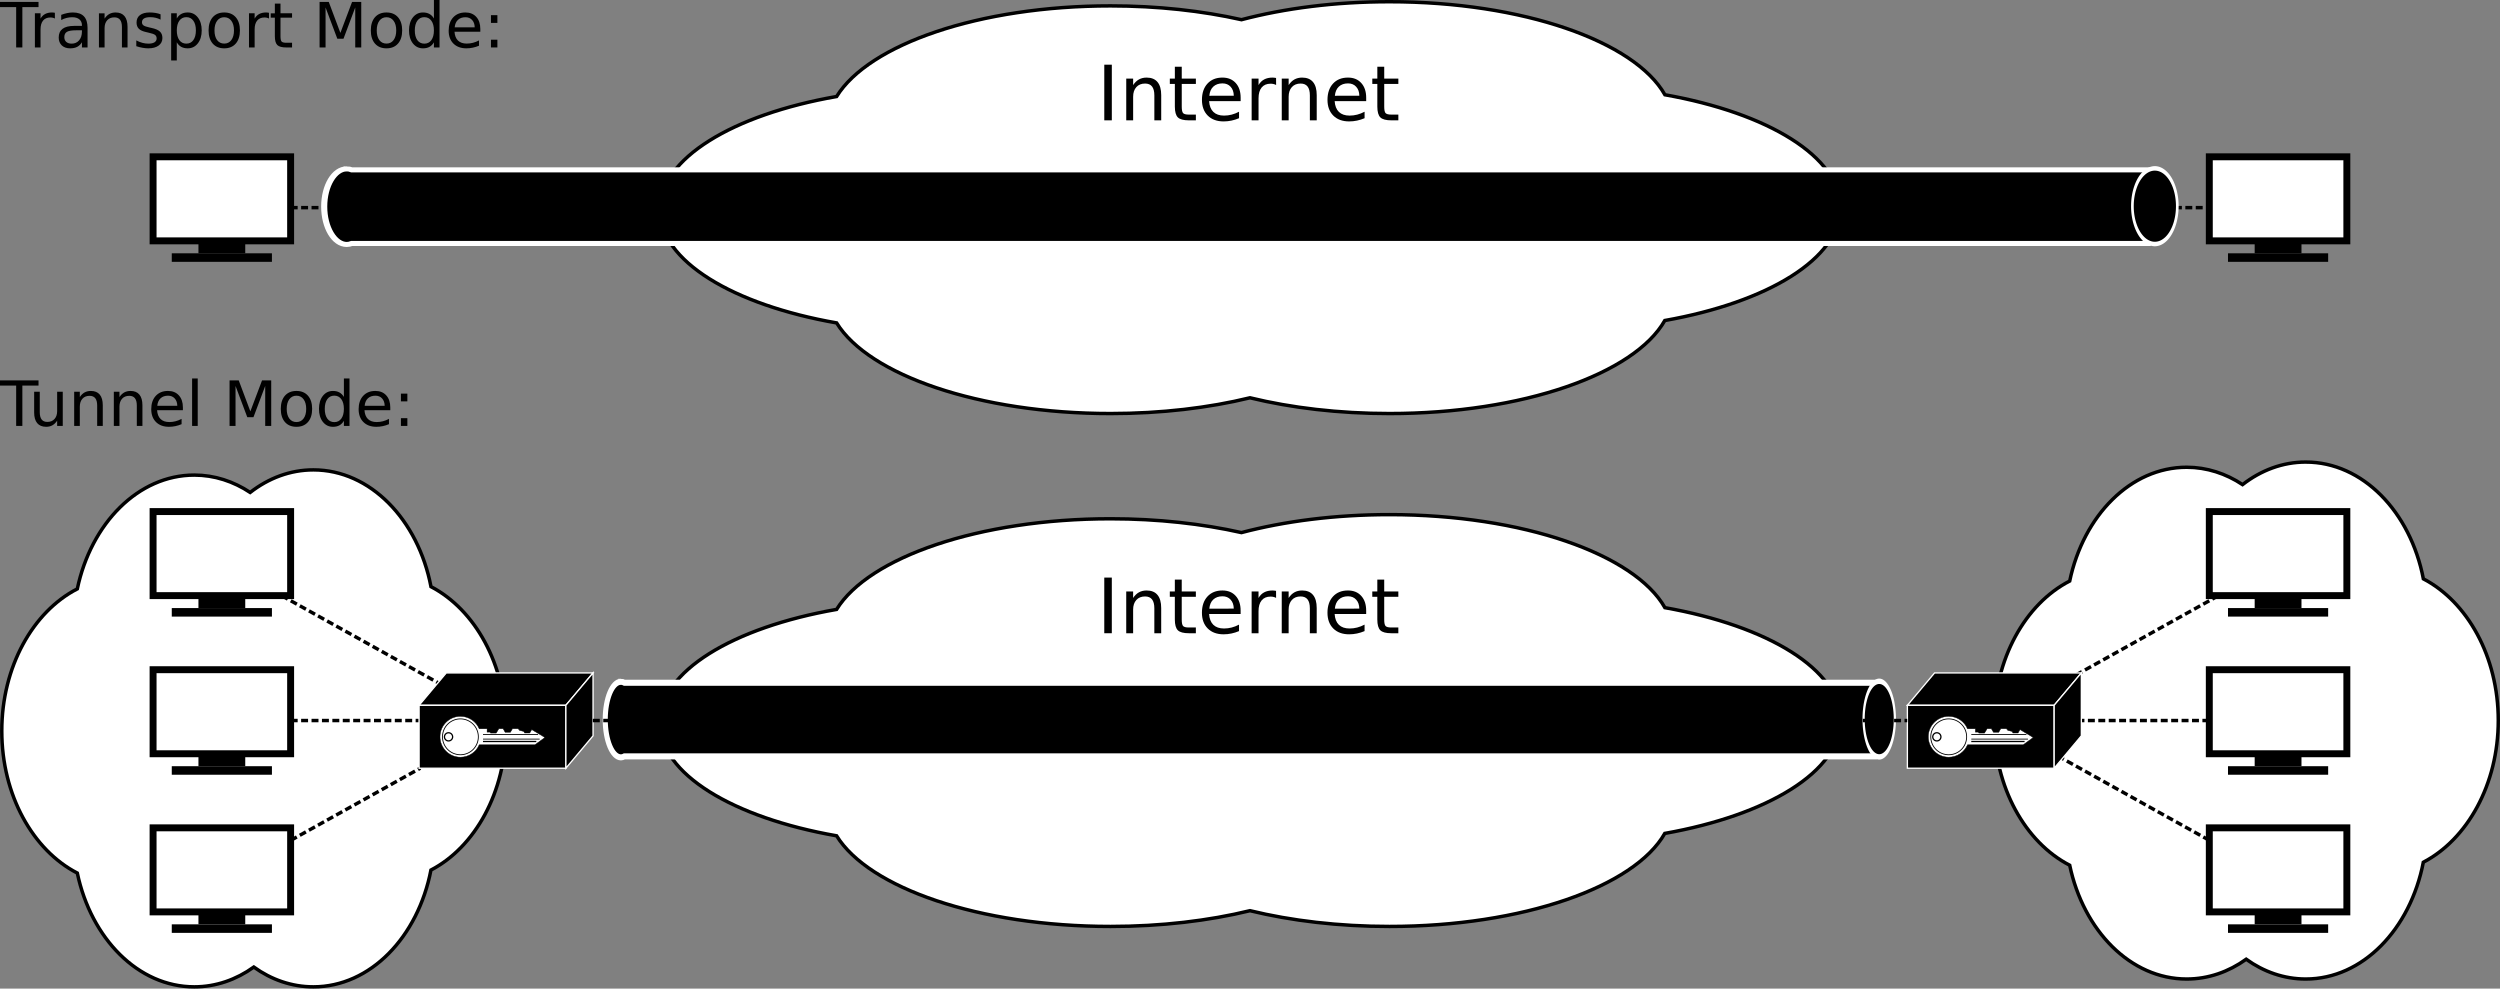
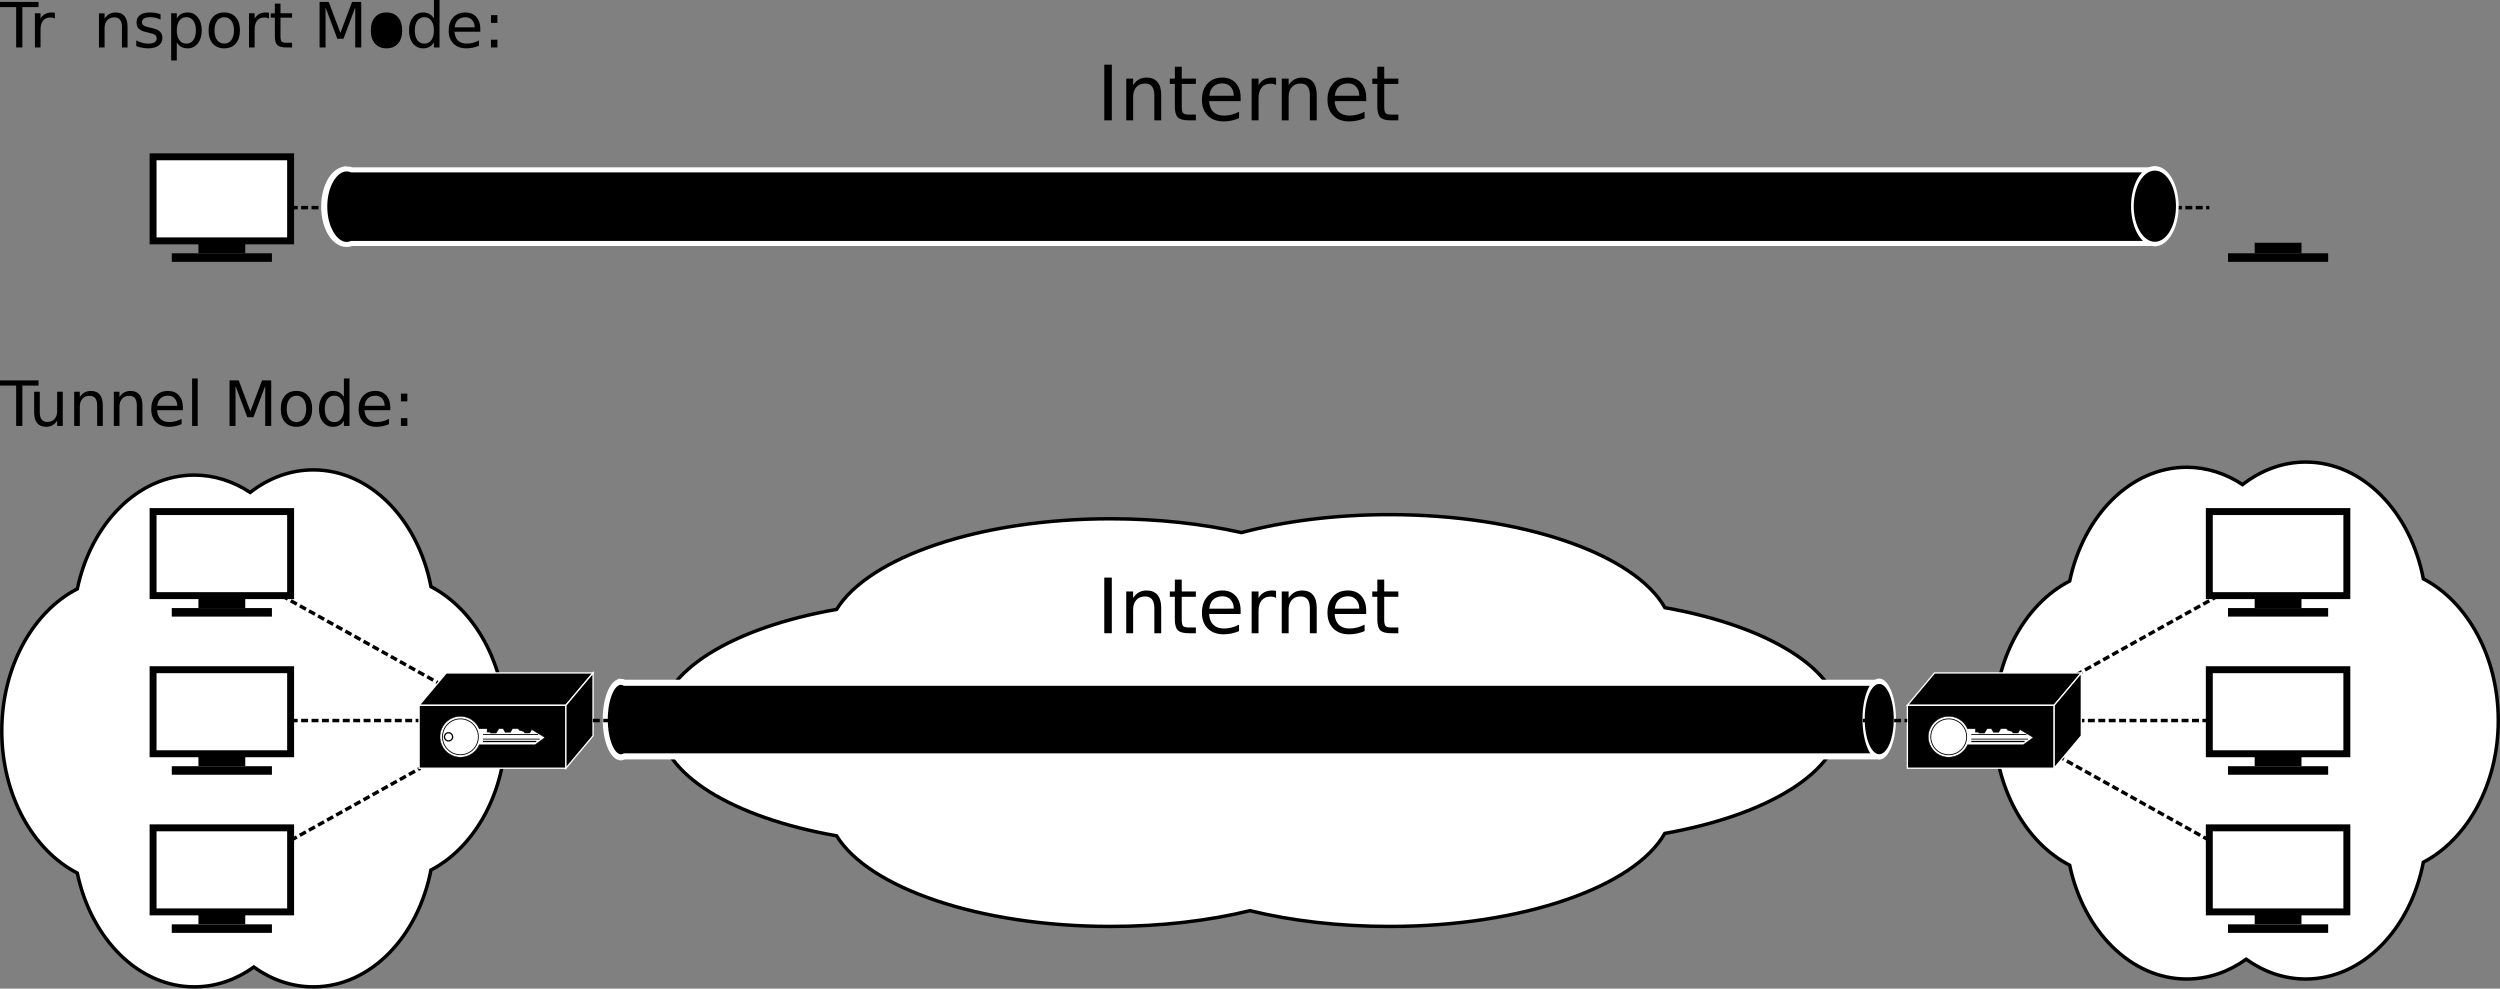
<svg xmlns="http://www.w3.org/2000/svg" xmlns:ns1="http://www.inkscape.org/namespaces/inkscape" version="1.1" width="720.46" height="284.895" id="svg2">
  <rect width="100%" height="100%" fill="#808080" stroke="none" />
  <title id="title2931">IPsec Modes</title>
  <defs id="defs4" />
  <g transform="translate(-14.945,-36.397)" id="layer1">
    <path d="m 415.352,184.706 c -15.628,0 -30.221,1.899 -42.636,5.176 -11.287,-2.534 -24.121,-3.982 -37.731,-3.982 -37.838,0 -69.649,11.087 -78.949,26.119 -29.893,5.231 -50.968,17.871 -50.968,32.622 0,14.751 21.074,27.391 50.968,32.622 9.3,15.032 41.111,26.119 78.949,26.119 14.605,0 28.318,-1.648 40.183,-4.539 11.869,2.893 25.571,4.539 40.183,4.539 38.408,0 70.615,-11.431 79.362,-26.809 29.686,-5.273 50.584,-17.856 50.584,-32.542 0,-14.682 -20.884,-27.24 -50.554,-32.516 -8.721,-15.394 -40.957,-26.809 -79.392,-26.809 z" id="path4136-0-2" style="fill:#ffffff;stroke:#000000;stroke-width:1" />
    <g transform="translate(-5.047,-833.702)" id="g3283-6">
-       <path d="m 420.403,870.599 c -15.628,0 -30.221,1.899 -42.636,5.176 -11.287,-2.534 -24.121,-3.982 -37.731,-3.982 -37.838,0 -69.649,11.087 -78.949,26.119 -29.893,5.231 -50.968,17.871 -50.968,32.622 0,14.751 21.074,27.391 50.968,32.622 9.3,15.032 41.111,26.119 78.949,26.119 14.605,0 28.318,-1.648 40.183,-4.539 11.869,2.893 25.571,4.539 40.183,4.539 38.408,0 70.615,-11.431 79.362,-26.809 29.686,-5.273 50.584,-17.856 50.584,-32.542 0,-14.682 -20.884,-27.24 -50.554,-32.516 -8.721,-15.394 -40.957,-26.809 -79.392,-26.809 z" id="path4136-0-2-4" style="fill:#ffffff;stroke:#000000;stroke-width:1" />
      <g id="text3169-1" style="font-size:12px;font-style:normal;font-weight:normal;text-align:center;text-anchor:middle;fill:#000000;fill-opacity:1;stroke:none;font-family:Bitstream Vera Sans">
        <path d="m 338.23,888.74 2.17,0 0,16.038 -2.17,0 0,-16.038" id="path3086" style="font-size:22px" />
        <path d="m 354.634,897.517 0,7.262 -1.977,0 0,-7.197 c -1e-5,-1.139 -0.222,-1.991 -0.666,-2.557 -0.444,-0.566 -1.11,-0.849 -1.998,-0.849 -1.067,10e-6 -1.909,0.34 -2.524,1.021 -0.616,0.68 -0.924,1.608 -0.924,2.782 l 0,6.8 -1.987,0 0,-12.031 1.987,0 0,1.869 c 0.473,-0.723 1.028,-1.264 1.665,-1.622 0.645,-0.358 1.386,-0.537 2.224,-0.537 1.382,10e-6 2.428,0.43 3.137,1.289 0.709,0.852 1.063,2.109 1.063,3.771" id="path3088" style="font-size:22px" />
        <path d="m 360.553,889.331 0,3.416 4.071,0 0,1.536 -4.071,0 0,6.531 c 0,0.981 0.132,1.611 0.397,1.891 0.272,0.279 0.82,0.419 1.644,0.419 l 2.03,0 0,1.654 -2.03,0 c -1.525,0 -2.578,-0.283 -3.158,-0.849 -0.58,-0.573 -0.87,-1.611 -0.87,-3.115 l 0,-6.531 -1.45,0 0,-1.536 1.45,0 0,-3.416 1.987,0" id="path3090" style="font-size:22px" />
        <path d="m 377.525,898.269 0,0.967 -9.088,0 c 0.086,1.361 0.494,2.399 1.225,3.115 0.738,0.709 1.762,1.063 3.072,1.063 0.759,0 1.493,-0.093 2.202,-0.279 0.716,-0.186 1.425,-0.466 2.127,-0.838 l 0,1.869 c -0.709,0.301 -1.436,0.53 -2.181,0.688 -0.745,0.158 -1.5,0.236 -2.267,0.236 -1.919,0 -3.441,-0.559 -4.565,-1.676 -1.117,-1.117 -1.676,-2.628 -1.676,-4.533 0,-1.969 0.53,-3.531 1.59,-4.684 1.067,-1.16 2.503,-1.74 4.308,-1.74 1.618,10e-6 2.897,0.523 3.835,1.568 0.945,1.038 1.418,2.453 1.418,4.243 m -1.977,-0.58 c -0.014,-1.081 -0.319,-1.944 -0.913,-2.589 -0.587,-0.645 -1.368,-0.967 -2.342,-0.967 -1.103,10e-6 -1.987,0.312 -2.653,0.935 -0.659,0.623 -1.038,1.5 -1.139,2.632 l 7.047,-0.011" id="path3092" style="font-size:22px" />
        <path d="m 387.741,894.595 c -0.222,-0.129 -0.466,-0.222 -0.73,-0.279 -0.258,-0.064 -0.544,-0.097 -0.859,-0.097 -1.117,10e-6 -1.977,0.365 -2.578,1.096 -0.594,0.723 -0.892,1.765 -0.892,3.126 l 0,6.338 -1.987,0 0,-12.031 1.987,0 0,1.869 c 0.415,-0.73 0.956,-1.271 1.622,-1.622 0.666,-0.358 1.475,-0.537 2.428,-0.537 0.136,10e-6 0.286,0.011 0.451,0.032 0.165,0.014 0.347,0.039 0.548,0.075 l 0.011,2.03" id="path3094" style="font-size:22px" />
        <path d="m 399.45,897.517 0,7.262 -1.977,0 0,-7.197 c -10e-6,-1.139 -0.222,-1.991 -0.666,-2.557 -0.444,-0.566 -1.11,-0.849 -1.998,-0.849 -1.067,10e-6 -1.909,0.34 -2.524,1.021 -0.616,0.68 -0.924,1.608 -0.924,2.782 l 0,6.8 -1.987,0 0,-12.031 1.987,0 0,1.869 c 0.473,-0.723 1.028,-1.264 1.665,-1.622 0.645,-0.358 1.386,-0.537 2.224,-0.537 1.382,10e-6 2.428,0.43 3.137,1.289 0.709,0.852 1.063,2.109 1.063,3.771" id="path3096" style="font-size:22px" />
        <path d="m 413.705,898.269 0,0.967 -9.088,0 c 0.086,1.361 0.494,2.399 1.225,3.115 0.738,0.709 1.762,1.063 3.072,1.063 0.759,0 1.493,-0.093 2.202,-0.279 0.716,-0.186 1.425,-0.466 2.127,-0.838 l 0,1.869 c -0.709,0.301 -1.436,0.53 -2.181,0.688 -0.745,0.158 -1.5,0.236 -2.267,0.236 -1.919,0 -3.441,-0.559 -4.565,-1.676 -1.117,-1.117 -1.676,-2.628 -1.676,-4.533 -1e-5,-1.969 0.53,-3.531 1.59,-4.684 1.067,-1.16 2.503,-1.74 4.308,-1.74 1.618,10e-6 2.897,0.523 3.835,1.568 0.945,1.038 1.418,2.453 1.418,4.243 m -1.977,-0.58 c -0.014,-1.081 -0.319,-1.944 -0.913,-2.589 -0.587,-0.645 -1.368,-0.967 -2.342,-0.967 -1.103,10e-6 -1.987,0.312 -2.653,0.935 -0.659,0.623 -1.038,1.5 -1.139,2.632 l 7.047,-0.011" id="path3098" style="font-size:22px" />
        <path d="m 418.904,889.331 0,3.416 4.071,0 0,1.536 -4.071,0 0,6.531 c 0,0.981 0.132,1.611 0.397,1.891 0.272,0.279 0.82,0.419 1.644,0.419 l 2.03,0 0,1.654 -2.03,0 c -1.525,0 -2.578,-0.283 -3.158,-0.849 -0.58,-0.573 -0.87,-1.611 -0.87,-3.115 l 0,-6.531 -1.45,0 0,-1.536 1.45,0 0,-3.416 1.987,0" id="path3100" style="font-size:22px" />
      </g>
    </g>
    <path d="m 679.421,169.553 c -6.673,0 -12.904,2.384 -18.204,6.498 -4.819,-3.182 -10.299,-4.998 -16.11,-4.998 -16.156,0 -29.738,13.918 -33.709,32.788 -12.764,6.567 -21.762,22.434 -21.762,40.952 0,18.518 8.998,34.385 21.762,40.952 3.971,18.871 17.553,32.789 33.709,32.789 6.236,0 12.091,-2.069 17.157,-5.698 5.068,3.632 10.918,5.698 17.157,5.698 16.399,0 30.151,-14.35 33.886,-33.655 12.675,-6.619 21.598,-22.415 21.598,-40.852 0,-18.431 -8.917,-34.196 -21.586,-40.819 -3.724,-19.325 -17.488,-33.655 -33.898,-33.655 z" id="path4136-0-2-0-4" style="fill:#ffffff;stroke:#000000;stroke-width:1" />
    <path d="m 105.248,171.811 c -6.673,0 -12.904,2.384 -18.205,6.498 -4.819,-3.182 -10.299,-4.998 -16.11,-4.998 -16.156,0 -29.738,13.918 -33.709,32.788 -12.764,6.567 -21.762,22.434 -21.762,40.952 0,18.518 8.998,34.385 21.762,40.952 3.971,18.871 17.553,32.788 33.709,32.788 6.236,0 12.091,-2.069 17.157,-5.698 5.068,3.632 10.918,5.698 17.157,5.698 16.399,0 30.151,-14.35 33.886,-33.655 12.675,-6.619 21.598,-22.415 21.598,-40.852 0,-18.431 -8.917,-34.196 -21.586,-40.819 -3.724,-19.325 -17.488,-33.655 -33.898,-33.655 z" id="path4136-0-2-0" style="fill:#ffffff;stroke:#000000;stroke-width:1" />
    <path d="m 96.123,208.065 56.713,31.582" ns1:connection-start="#g3632-9-9" ns1:connection-end="#g5926-0" id="path6215" style="fill:none;stroke:#000000;stroke-width:1;stroke-linecap:butt;stroke-linejoin:miter;stroke-miterlimit:4;stroke-opacity:1;stroke-dasharray:2, 1;stroke-dashoffset:0" />
    <path d="m 98.724,244.044 36.948,0" ns1:connection-start="#g3632-9-9-7" ns1:connection-end="#g5926-0" id="path6217" style="fill:none;stroke:#000000;stroke-width:1;stroke-linecap:butt;stroke-linejoin:miter;stroke-miterlimit:4;stroke-opacity:1;stroke-dasharray:2, 1;stroke-dashoffset:0" />
    <path d="M 98.724,278.575 136.074,257.775" ns1:connection-start="#g3632-9-9-5" ns1:connection-end="#g5926-0" id="path6219" style="fill:none;stroke:#000000;stroke-width:1;stroke-linecap:butt;stroke-linejoin:miter;stroke-miterlimit:4;stroke-opacity:1;stroke-dasharray:2, 1;stroke-dashoffset:0" />
    <path d="m 654.244,208.065 -56.713,31.582" ns1:connection-start="#g3632-9-9-9" ns1:connection-end="#g5926-0-8" id="path6221" style="fill:none;stroke:#000000;stroke-width:1;stroke-linecap:butt;stroke-linejoin:miter;stroke-miterlimit:4;stroke-opacity:1;stroke-dasharray:2, 1;stroke-dashoffset:0" />
    <path d="m 651.643,244.044 -44.779,0" ns1:connection-start="#g3632-9-9-7-9" ns1:connection-end="#g5926-0-8" id="path6223" style="fill:none;stroke:#000000;stroke-width:1;stroke-linecap:butt;stroke-linejoin:miter;stroke-miterlimit:4;stroke-opacity:1;stroke-dasharray:2, 1;stroke-dashoffset:0" />
    <path d="M 651.643,278.575 606.864,253.638" ns1:connection-start="#g3632-9-9-5-3" ns1:connection-end="#g5926-0-8" id="path6225" style="fill:none;stroke:#000000;stroke-width:1;stroke-linecap:butt;stroke-linejoin:miter;stroke-miterlimit:4;stroke-opacity:1;stroke-dasharray:2, 1;stroke-dashoffset:0" />
    <g transform="matrix(0.545,0,0,0.545,22.724,155.03)" id="g3632-9-9">
      <rect width="72.731" height="44.447" x="66.67" y="52.831" id="rect2816-2-6" style="fill:#ffffff;stroke:#000000;stroke-width:3.668;stroke-miterlimit:4;stroke-dasharray:none;stroke-dashoffset:0" />
      <rect width="24.749" height="5.581" x="90.661" y="98.278" id="rect3604-8-5" style="fill:#000000;stroke:none" />
      <rect width="52.963" height="4.51" x="76.554" y="103.859" id="rect3604-2-1-4" style="fill:#000000;stroke:none" />
    </g>
    <g transform="matrix(0.545,0,0,0.545,22.724,200.602)" id="g3632-9-9-7">
      <rect width="72.731" height="44.447" x="66.67" y="52.831" id="rect2816-2-6-2" style="fill:#ffffff;stroke:#000000;stroke-width:3.668;stroke-miterlimit:4;stroke-dasharray:none;stroke-dashoffset:0" />
      <rect width="24.749" height="5.581" x="90.661" y="98.278" id="rect3604-8-5-8" style="fill:#000000;stroke:none" />
      <rect width="52.963" height="4.51" x="76.554" y="103.859" id="rect3604-2-1-4-4" style="fill:#000000;stroke:none" />
    </g>
    <g transform="matrix(0.545,0,0,0.545,22.724,246.173)" id="g3632-9-9-5">
      <rect width="72.731" height="44.447" x="66.67" y="52.831" id="rect2816-2-6-7" style="fill:#ffffff;stroke:#000000;stroke-width:3.668;stroke-miterlimit:4;stroke-dasharray:none;stroke-dashoffset:0" />
      <rect width="24.749" height="5.581" x="90.661" y="98.278" id="rect3604-8-5-3" style="fill:#000000;stroke:none" />
      <rect width="52.963" height="4.51" x="76.554" y="103.859" id="rect3604-2-1-4-8" style="fill:#000000;stroke:none" />
    </g>
    <g transform="matrix(0.545,0,0,0.545,615.296,155.03)" id="g3632-9-9-9">
      <rect width="72.731" height="44.447" x="66.67" y="52.831" id="rect2816-2-6-3" style="fill:#ffffff;stroke:#000000;stroke-width:3.668;stroke-miterlimit:4;stroke-dasharray:none;stroke-dashoffset:0" />
      <rect width="24.749" height="5.581" x="90.661" y="98.278" id="rect3604-8-5-9" style="fill:#000000;stroke:none" />
      <rect width="52.963" height="4.51" x="76.554" y="103.859" id="rect3604-2-1-4-9" style="fill:#000000;stroke:none" />
    </g>
    <g transform="matrix(0.545,0,0,0.545,615.296,200.602)" id="g3632-9-9-7-9">
      <rect width="72.731" height="44.447" x="66.67" y="52.831" id="rect2816-2-6-2-7" style="fill:#ffffff;stroke:#000000;stroke-width:3.668;stroke-miterlimit:4;stroke-dasharray:none;stroke-dashoffset:0" />
      <rect width="24.749" height="5.581" x="90.661" y="98.278" id="rect3604-8-5-8-9" style="fill:#000000;stroke:none" />
      <rect width="52.963" height="4.51" x="76.554" y="103.859" id="rect3604-2-1-4-4-6" style="fill:#000000;stroke:none" />
    </g>
    <g transform="matrix(0.545,0,0,0.545,615.296,246.173)" id="g3632-9-9-5-3">
      <rect width="72.731" height="44.447" x="66.67" y="52.831" id="rect2816-2-6-7-0" style="fill:#ffffff;stroke:#000000;stroke-width:3.668;stroke-miterlimit:4;stroke-dasharray:none;stroke-dashoffset:0" />
      <rect width="24.749" height="5.581" x="90.661" y="98.278" id="rect3604-8-5-3-6" style="fill:#000000;stroke:none" />
      <rect width="52.963" height="4.51" x="76.554" y="103.859" id="rect3604-2-1-4-8-6" style="fill:#000000;stroke:none" />
    </g>
    <g transform="matrix(0.385,0,0,0.385,-34.834,214.578)" id="g5926-0">
      <path d="m 463.34,40.887 109.874,0 -20.343,24.244 -109.874,0 20.343,-24.244 z" id="rect2816-9-02-5-8" style="fill:#000000;stroke:#ffffff;stroke-width:1;stroke-miterlimit:4;stroke-dashoffset:0" />
      <path d="m 442.997,65.13 109.874,0 0,47.101 -109.874,0 0,-47.101 z" id="rect2816-9-0-5-0-9-0" style="fill:#000000;stroke:#ffffff" />
      <path d="m 573.217,40.878 -20.344,24.219 0,47.125 20.344,-24.25 0,-47.094 z" id="rect2816-9-0-5-3-8-8-1" style="fill:#000000;stroke:#ffffff" />
      <path d="m 473.96,73.373 c -8.456,0 -15.318,6.842 -15.318,15.297 0,8.456 6.862,15.318 15.318,15.318 6.319,0 11.75,-3.827 14.088,-9.291 l 41.64,0 7.538,-5.462 -9.916,-5.956 -1.481,2.56 -3.799,0 -0.685,-1.179 -2.842,-0.685 -0.01,0.01 -0.02,-0.02 -0.373,-0.091 0.05,-0.212 -1.048,-1.018 -4.222,0 -1.552,2.681 -3.87,0 -1.552,-2.681 -3.205,0 -1.995,3.245 -4.192,0 -0.443,-0.705 -2.157,0 0,-2.539 -5.885,0 c -2.344,-5.451 -7.758,-9.271 -14.068,-9.271 z" id="path5328-1-4" style="fill:#ffffff;fill-opacity:1;fill-rule:nonzero;stroke:#000000;stroke-width:0.322;stroke-miterlimit:4;stroke-dasharray:none;stroke-dashoffset:0" />
      <path d="m 120.208,370.509 a 19.193,19.193 0 1 1 -38.386,0 19.193,19.193 0 1 1 38.386,0 z" transform="matrix(0.699,0,0,0.699,403.323,-170.262)" id="path5328-8-3-4-8" style="fill:none;stroke:#000000;stroke-width:0.923;stroke-miterlimit:4;stroke-dasharray:none;stroke-dashoffset:0" />
      <path d="m 120.208,370.509 a 19.193,19.193 0 1 1 -38.386,0 19.193,19.193 0 1 1 38.386,0 z" transform="matrix(0.159,0,0,0.159,448.986,29.834)" id="path5328-8-38-1-2" style="fill:none;stroke:#000000;stroke-width:6.091;stroke-miterlimit:4;stroke-dasharray:none;stroke-dashoffset:0" />
      <path d="m 490.841,87.023 41.25,0" id="path3756-9-5-7" style="fill:none;stroke:#000000;stroke-width:0.645;stroke-linecap:butt;stroke-linejoin:miter;stroke-opacity:1" />
      <path d="m 490.821,92.228 39.907,0" id="path3756-9-6-3-2" style="fill:none;stroke:#000000;stroke-width:0.967;stroke-linecap:butt;stroke-linejoin:miter;stroke-opacity:1" />
      <path d="m 490.85,90.432 42.385,0" id="path3756-9-2-3-6" style="fill:none;stroke:#000000;stroke-width:0.645;stroke-linecap:butt;stroke-linejoin:miter;stroke-opacity:1" />
    </g>
    <g transform="matrix(0.385,0,0,0.385,394.068,214.578)" id="g5926-0-8">
      <path d="m 463.34,40.887 109.874,0 -20.343,24.244 -109.874,0 20.343,-24.244 z" id="rect2816-9-02-5-8-4" style="fill:#000000;stroke:#ffffff;stroke-width:1;stroke-miterlimit:4;stroke-dashoffset:0" />
      <path d="m 442.997,65.13 109.874,0 0,47.101 -109.874,0 0,-47.101 z" id="rect2816-9-0-5-0-9-0-5" style="fill:#000000;stroke:#ffffff" />
      <path d="m 573.217,40.878 -20.344,24.219 0,47.125 20.344,-24.25 0,-47.094 z" id="rect2816-9-0-5-3-8-8-1-1" style="fill:#000000;stroke:#ffffff" />
      <path d="m 473.96,73.373 c -8.456,0 -15.318,6.842 -15.318,15.297 0,8.456 6.862,15.318 15.318,15.318 6.319,0 11.75,-3.827 14.088,-9.291 l 41.64,0 7.538,-5.462 -9.916,-5.956 -1.481,2.56 -3.799,0 -0.685,-1.179 -2.842,-0.685 -0.01,0.01 -0.02,-0.02 -0.373,-0.091 0.05,-0.212 -1.048,-1.018 -4.222,0 -1.552,2.681 -3.87,0 -1.552,-2.681 -3.205,0 -1.995,3.245 -4.192,0 -0.443,-0.705 -2.157,0 0,-2.539 -5.885,0 c -2.344,-5.451 -7.758,-9.271 -14.068,-9.271 z" id="path5328-1-4-2" style="fill:#ffffff;fill-opacity:1;fill-rule:nonzero;stroke:#000000;stroke-width:0.322;stroke-miterlimit:4;stroke-dasharray:none;stroke-dashoffset:0" />
      <path d="m 120.208,370.509 a 19.193,19.193 0 1 1 -38.386,0 19.193,19.193 0 1 1 38.386,0 z" transform="matrix(0.699,0,0,0.699,403.323,-170.262)" id="path5328-8-3-4-8-6" style="fill:none;stroke:#000000;stroke-width:0.923;stroke-miterlimit:4;stroke-dasharray:none;stroke-dashoffset:0" />
-       <path d="m 120.208,370.509 a 19.193,19.193 0 1 1 -38.386,0 19.193,19.193 0 1 1 38.386,0 z" transform="matrix(0.159,0,0,0.159,448.986,29.834)" id="path5328-8-38-1-2-0" style="fill:none;stroke:#000000;stroke-width:6.091;stroke-miterlimit:4;stroke-dasharray:none;stroke-dashoffset:0" />
      <path d="m 490.841,87.023 41.25,0" id="path3756-9-5-7-0" style="fill:none;stroke:#000000;stroke-width:0.645;stroke-linecap:butt;stroke-linejoin:miter;stroke-opacity:1" />
      <path d="m 490.821,92.228 39.907,0" id="path3756-9-6-3-2-9" style="fill:none;stroke:#000000;stroke-width:0.967;stroke-linecap:butt;stroke-linejoin:miter;stroke-opacity:1" />
      <path d="m 490.85,90.432 42.385,0" id="path3756-9-2-3-6-3" style="fill:none;stroke:#000000;stroke-width:0.645;stroke-linecap:butt;stroke-linejoin:miter;stroke-opacity:1" />
    </g>
    <g transform="matrix(0.872,0,0,1.036,93.474,-375.459)" id="g6157-5">
      <path d="m 115.156,587.188 c -2.854,0 -5.188,4.688 -5.188,10.5 0,5.812 2.334,10.531 5.188,10.531 0.401,0 0.781,-0.105 1.156,-0.281 l 413.062,0 0,-8.875 0,-2.719 0,-8.875 -413.062,0 c -0.375,-0.176 -0.755,-0.281 -1.156,-0.281 z" id="rect2816-9-0-0-07" style="fill:#000000;stroke:#ffffff;stroke-width:1.686;stroke-miterlimit:4;stroke-dashoffset:0" />
      <path d="m 120.208,370.509 a 19.193,19.193 0 1 1 -38.386,0 19.193,19.193 0 1 1 38.386,0 z" transform="matrix(0.269,0,0,0.548,503.833,394.536)" id="path5328-8-34-1" style="fill:#000000;fill-opacity:1;fill-rule:nonzero;stroke:#ffffff;stroke-width:2.737;stroke-miterlimit:4;stroke-dasharray:none;stroke-dashoffset:0" />
    </g>
    <path d="m 185.793,244.044 378.781,0" ns1:connection-start="#g5926-0" ns1:connection-end="#g5926-0-8" id="path6227" style="fill:none;stroke:#000000;stroke-width:1;stroke-linecap:butt;stroke-linejoin:miter;stroke-miterlimit:4;stroke-opacity:1;stroke-dasharray:2, 1;stroke-dashoffset:0" />
    <g id="text3169" style="font-size:12px;font-style:normal;font-weight:normal;text-align:center;text-anchor:middle;fill:#000000;fill-opacity:1;stroke:none;font-family:Bitstream Vera Sans">
      <path d="m 333.18,202.847 2.17,0 0,16.038 -2.17,0 0,-16.038" id="path3106" style="font-size:22px" />
      <path d="m 349.583,211.623 0,7.262 -1.977,0 0,-7.197 c -1e-5,-1.139 -0.222,-1.991 -0.666,-2.557 -0.444,-0.566 -1.11,-0.849 -1.998,-0.849 -1.067,1e-5 -1.909,0.34 -2.524,1.02 -0.616,0.68 -0.924,1.608 -0.924,2.782 l 0,6.8 -1.987,0 0,-12.031 1.987,0 0,1.869 c 0.473,-0.723 1.028,-1.264 1.665,-1.622 0.645,-0.358 1.386,-0.537 2.224,-0.537 1.382,1e-5 2.428,0.43 3.137,1.289 0.709,0.852 1.063,2.109 1.063,3.771" id="path3108" style="font-size:22px" />
      <path d="m 355.502,203.438 0,3.416 4.071,0 0,1.536 -4.071,0 0,6.531 c 0,0.981 0.132,1.611 0.397,1.891 0.272,0.279 0.82,0.419 1.644,0.419 l 2.03,0 0,1.654 -2.03,0 c -1.525,0 -2.578,-0.283 -3.158,-0.849 -0.58,-0.573 -0.87,-1.611 -0.87,-3.115 l 0,-6.531 -1.45,0 0,-1.536 1.45,0 0,-3.416 1.987,0" id="path3110" style="font-size:22px" />
      <path d="m 372.475,212.375 0,0.967 -9.088,0 c 0.086,1.361 0.494,2.399 1.225,3.115 0.738,0.709 1.762,1.063 3.072,1.063 0.759,0 1.493,-0.093 2.202,-0.279 0.716,-0.186 1.425,-0.465 2.127,-0.838 l 0,1.869 c -0.709,0.301 -1.436,0.53 -2.181,0.688 -0.745,0.158 -1.5,0.236 -2.267,0.236 -1.919,0 -3.441,-0.559 -4.565,-1.676 -1.117,-1.117 -1.676,-2.628 -1.676,-4.533 0,-1.969 0.53,-3.531 1.59,-4.684 1.067,-1.16 2.503,-1.74 4.308,-1.74 1.618,1e-5 2.897,0.523 3.835,1.568 0.945,1.038 1.418,2.453 1.418,4.243 m -1.977,-0.58 c -0.014,-1.081 -0.319,-1.944 -0.913,-2.589 -0.587,-0.645 -1.368,-0.967 -2.342,-0.967 -1.103,10e-6 -1.987,0.312 -2.653,0.935 -0.659,0.623 -1.038,1.5 -1.139,2.632 l 7.047,-0.011" id="path3112" style="font-size:22px" />
      <path d="m 382.69,208.701 c -0.222,-0.129 -0.466,-0.222 -0.73,-0.279 -0.258,-0.064 -0.544,-0.097 -0.859,-0.097 -1.117,1e-5 -1.977,0.365 -2.578,1.096 -0.594,0.723 -0.892,1.765 -0.892,3.126 l 0,6.338 -1.987,0 0,-12.031 1.987,0 0,1.869 c 0.415,-0.73 0.956,-1.271 1.622,-1.622 0.666,-0.358 1.475,-0.537 2.428,-0.537 0.136,1e-5 0.286,0.011 0.451,0.032 0.165,0.014 0.347,0.039 0.548,0.075 l 0.011,2.03" id="path3114" style="font-size:22px" />
      <path d="m 394.399,211.623 0,7.262 -1.977,0 0,-7.197 c -10e-6,-1.139 -0.222,-1.991 -0.666,-2.557 -0.444,-0.566 -1.11,-0.849 -1.998,-0.849 -1.067,1e-5 -1.909,0.34 -2.524,1.02 -0.616,0.68 -0.924,1.608 -0.924,2.782 l 0,6.8 -1.987,0 0,-12.031 1.987,0 0,1.869 c 0.473,-0.723 1.028,-1.264 1.665,-1.622 0.645,-0.358 1.386,-0.537 2.224,-0.537 1.382,1e-5 2.428,0.43 3.137,1.289 0.709,0.852 1.063,2.109 1.063,3.771" id="path3116" style="font-size:22px" />
      <path d="m 408.654,212.375 0,0.967 -9.088,0 c 0.086,1.361 0.494,2.399 1.225,3.115 0.738,0.709 1.762,1.063 3.072,1.063 0.759,0 1.493,-0.093 2.202,-0.279 0.716,-0.186 1.425,-0.465 2.127,-0.838 l 0,1.869 c -0.709,0.301 -1.436,0.53 -2.181,0.688 -0.745,0.158 -1.5,0.236 -2.267,0.236 -1.919,0 -3.441,-0.559 -4.565,-1.676 -1.117,-1.117 -1.676,-2.628 -1.676,-4.533 0,-1.969 0.53,-3.531 1.59,-4.684 1.067,-1.16 2.503,-1.74 4.308,-1.74 1.618,1e-5 2.897,0.523 3.835,1.568 0.945,1.038 1.418,2.453 1.418,4.243 m -1.977,-0.58 c -0.014,-1.081 -0.319,-1.944 -0.913,-2.589 -0.587,-0.645 -1.368,-0.967 -2.342,-0.967 -1.103,10e-6 -1.987,0.312 -2.653,0.935 -0.659,0.623 -1.038,1.5 -1.139,2.632 l 7.047,-0.011" id="path3118" style="font-size:22px" />
      <path d="m 413.853,203.438 0,3.416 4.071,0 0,1.536 -4.071,0 0,6.531 c 0,0.981 0.132,1.611 0.397,1.891 0.272,0.279 0.82,0.419 1.644,0.419 l 2.03,0 0,1.654 -2.03,0 c -1.525,0 -2.578,-0.283 -3.158,-0.849 -0.58,-0.573 -0.87,-1.611 -0.87,-3.115 l 0,-6.531 -1.45,0 0,-1.536 1.45,0 0,-3.416 1.987,0" id="path3120" style="font-size:22px" />
    </g>
    <path d="m 98.724,96.235 552.92,0" ns1:connection-start="#g3632-9-9-3" ns1:connection-end="#g3632-9-9-9-0" id="path6291" style="fill:none;stroke:#000000;stroke-width:1;stroke-linecap:butt;stroke-linejoin:miter;stroke-miterlimit:4;stroke-opacity:1;stroke-dasharray:2, 1;stroke-dashoffset:0" />
    <g transform="matrix(0.545,0,0,0.545,22.724,52.793)" id="g3632-9-9-3">
      <rect width="72.731" height="44.447" x="66.67" y="52.831" id="rect2816-2-6-0" style="fill:#ffffff;stroke:#000000;stroke-width:3.668;stroke-miterlimit:4;stroke-dasharray:none;stroke-dashoffset:0" />
      <rect width="24.749" height="5.581" x="90.661" y="98.278" id="rect3604-8-5-2" style="fill:#000000;stroke:none" />
      <rect width="52.963" height="4.51" x="76.554" y="103.859" id="rect3604-2-1-4-0" style="fill:#000000;stroke:none" />
    </g>
    <g transform="matrix(0.545,0,0,0.545,615.296,52.793)" id="g3632-9-9-9-0">
-       <rect width="72.731" height="44.447" x="66.67" y="52.831" id="rect2816-2-6-3-3" style="fill:#ffffff;stroke:#000000;stroke-width:3.668;stroke-miterlimit:4;stroke-dasharray:none;stroke-dashoffset:0" />
      <rect width="24.749" height="5.581" x="90.661" y="98.278" id="rect3604-8-5-9-5" style="fill:#000000;stroke:none" />
      <rect width="52.963" height="4.51" x="76.554" y="103.859" id="rect3604-2-1-4-9-8" style="fill:#000000;stroke:none" />
    </g>
    <g transform="matrix(1.253,0,0,1.036,-29.413,-523.268)" id="g6157-5-2">
      <path d="m 115.156,587.188 c -2.854,0 -5.188,4.688 -5.188,10.5 0,5.812 2.334,10.531 5.188,10.531 0.401,0 0.781,-0.105 1.156,-0.281 l 413.062,0 0,-8.875 0,-2.719 0,-8.875 -413.062,0 c -0.375,-0.176 -0.755,-0.281 -1.156,-0.281 z" id="rect2816-9-0-0-07-6" style="fill:#000000;stroke:#ffffff;stroke-width:1.407;stroke-miterlimit:4;stroke-dashoffset:0" />
      <path d="m 120.208,370.509 a 19.193,19.193 0 1 1 -38.386,0 19.193,19.193 0 1 1 38.386,0 z" transform="matrix(0.269,0,0,0.548,503.833,394.536)" id="path5328-8-34-1-6" style="fill:#000000;fill-opacity:1;fill-rule:nonzero;stroke:#ffffff;stroke-width:2.284;stroke-miterlimit:4;stroke-dasharray:none;stroke-dashoffset:0" />
    </g>
    <g id="text3319" style="font-size:12px;font-style:normal;font-weight:normal;text-align:start;text-anchor:start;fill:#000000;fill-opacity:1;stroke:none;font-family:Bitstream Vera Sans">
      <path d="m 14.945,36.951 11.101,0 0,1.494 -4.658,0 0,11.628 -1.784,0 0,-11.628 -4.658,0 0,-1.494" id="path3123" style="font-size:18px" />
      <path d="m 30.765,41.741 c -0.182,-0.105 -0.381,-0.182 -0.598,-0.229 -0.211,-0.053 -0.445,-0.079 -0.703,-0.079 -0.914,8e-6 -1.617,0.299 -2.109,0.896 -0.486,0.592 -0.729,1.444 -0.729,2.558 l 0,5.186 -1.626,0 0,-9.844 1.626,0 0,1.529 c 0.34,-0.598 0.782,-1.04 1.327,-1.327 0.545,-0.293 1.207,-0.439 1.986,-0.439 0.111,10e-6 0.234,0.009 0.369,0.026 0.135,0.012 0.284,0.032 0.448,0.062 l 0.009,1.661" id="path3125" style="font-size:18px" />
-       <path d="m 36.952,45.124 c -1.307,5e-6 -2.212,0.149 -2.716,0.448 -0.504,0.299 -0.756,0.809 -0.756,1.529 -3e-6,0.574 0.187,1.031 0.562,1.371 0.381,0.334 0.896,0.501 1.547,0.501 0.896,1e-6 1.614,-0.316 2.153,-0.949 0.545,-0.639 0.817,-1.485 0.817,-2.54 l 0,-0.36 -1.608,0 m 3.226,-0.668 0,5.616 -1.617,0 0,-1.494 c -0.369,0.598 -0.829,1.04 -1.38,1.327 -0.551,0.281 -1.225,0.422 -2.021,0.422 -1.008,0 -1.811,-0.281 -2.408,-0.844 -0.592,-0.568 -0.888,-1.327 -0.888,-2.276 -2e-6,-1.107 0.369,-1.942 1.107,-2.505 0.744,-0.562 1.852,-0.844 3.322,-0.844 l 2.268,0 0,-0.158 c -8e-6,-0.744 -0.246,-1.318 -0.738,-1.723 -0.486,-0.41 -1.172,-0.615 -2.057,-0.615 -0.563,9e-6 -1.11,0.067 -1.644,0.202 -0.533,0.135 -1.046,0.337 -1.538,0.606 l 0,-1.494 c 0.592,-0.229 1.166,-0.398 1.723,-0.51 0.557,-0.117 1.099,-0.176 1.626,-0.176 1.424,1e-5 2.487,0.369 3.19,1.107 0.703,0.738 1.055,1.857 1.055,3.357" id="path3127" style="font-size:18px" />
      <path d="m 51.7,44.131 0,5.941 -1.617,0 0,-5.889 c -8e-6,-0.932 -0.182,-1.629 -0.545,-2.092 -0.363,-0.463 -0.908,-0.694 -1.635,-0.694 -0.873,9e-6 -1.562,0.278 -2.065,0.835 -0.504,0.557 -0.756,1.315 -0.756,2.276 l 0,5.563 -1.626,0 0,-9.844 1.626,0 0,1.529 c 0.387,-0.592 0.841,-1.034 1.362,-1.327 0.527,-0.293 1.134,-0.439 1.819,-0.439 1.131,1e-5 1.986,0.352 2.566,1.055 0.58,0.697 0.87,1.726 0.87,3.085" id="path3129" style="font-size:18px" />
      <path d="m 61.219,40.519 0,1.529 c -0.457,-0.234 -0.932,-0.41 -1.424,-0.527 -0.492,-0.117 -1.002,-0.176 -1.529,-0.176 -0.803,9e-6 -1.406,0.123 -1.811,0.369 -0.398,0.246 -0.598,0.615 -0.598,1.107 -2e-6,0.375 0.144,0.671 0.431,0.888 0.287,0.211 0.864,0.413 1.731,0.606 l 0.554,0.123 c 1.148,0.246 1.963,0.595 2.443,1.046 0.486,0.445 0.729,1.069 0.729,1.872 -8e-6,0.914 -0.363,1.638 -1.09,2.171 -0.721,0.533 -1.714,0.8 -2.979,0.8 -0.527,0 -1.078,-0.053 -1.652,-0.158 -0.568,-0.1 -1.169,-0.252 -1.802,-0.457 l 0,-1.67 c 0.598,0.311 1.187,0.545 1.767,0.703 0.58,0.152 1.154,0.229 1.723,0.229 0.762,1e-6 1.348,-0.129 1.758,-0.387 0.41,-0.264 0.615,-0.633 0.615,-1.107 -7e-6,-0.439 -0.149,-0.776 -0.448,-1.011 -0.293,-0.234 -0.94,-0.46 -1.942,-0.677 l -0.562,-0.132 c -1.002,-0.211 -1.726,-0.533 -2.171,-0.967 -0.445,-0.439 -0.668,-1.04 -0.668,-1.802 -10e-7,-0.926 0.328,-1.641 0.984,-2.145 0.656,-0.504 1.588,-0.756 2.795,-0.756 0.598,1e-5 1.16,0.044 1.688,0.132 0.527,0.088 1.014,0.22 1.459,0.396" id="path3131" style="font-size:18px" />
      <path d="m 65.895,48.596 0,5.221 -1.626,0 0,-13.588 1.626,0 0,1.494 c 0.34,-0.586 0.768,-1.02 1.283,-1.301 0.521,-0.287 1.143,-0.431 1.863,-0.431 1.195,1e-5 2.165,0.475 2.909,1.424 0.75,0.949 1.125,2.197 1.125,3.744 -1.1e-5,1.547 -0.375,2.795 -1.125,3.744 -0.744,0.949 -1.714,1.424 -2.909,1.424 -0.721,0 -1.342,-0.141 -1.863,-0.422 -0.516,-0.287 -0.943,-0.724 -1.283,-1.31 m 5.502,-3.437 c -9e-6,-1.189 -0.246,-2.121 -0.738,-2.795 -0.486,-0.68 -1.157,-1.02 -2.013,-1.02 -0.855,9e-6 -1.529,0.34 -2.021,1.02 -0.486,0.674 -0.729,1.605 -0.729,2.795 -4e-6,1.189 0.243,2.124 0.729,2.804 0.492,0.674 1.166,1.011 2.021,1.011 0.855,1e-6 1.526,-0.337 2.013,-1.011 0.492,-0.68 0.738,-1.614 0.738,-2.804" id="path3133" style="font-size:18px" />
      <path d="m 79.571,41.363 c -0.867,9e-6 -1.553,0.34 -2.057,1.02 -0.504,0.674 -0.756,1.6 -0.756,2.777 -3e-6,1.178 0.249,2.106 0.747,2.786 0.504,0.674 1.192,1.011 2.065,1.011 0.861,1e-6 1.544,-0.34 2.048,-1.02 0.504,-0.68 0.756,-1.605 0.756,-2.777 -9e-6,-1.166 -0.252,-2.089 -0.756,-2.769 -0.504,-0.686 -1.187,-1.028 -2.048,-1.028 m 0,-1.371 c 1.406,1e-5 2.511,0.457 3.313,1.371 0.803,0.914 1.204,2.18 1.204,3.797 -1e-5,1.611 -0.401,2.877 -1.204,3.797 -0.803,0.914 -1.907,1.371 -3.313,1.371 -1.412,0 -2.52,-0.457 -3.322,-1.371 -0.797,-0.92 -1.195,-2.186 -1.195,-3.797 -10e-7,-1.617 0.398,-2.883 1.195,-3.797 0.803,-0.914 1.91,-1.371 3.322,-1.371" id="path3135" style="font-size:18px" />
      <path d="m 92.464,41.741 c -0.182,-0.105 -0.381,-0.182 -0.598,-0.229 -0.211,-0.053 -0.445,-0.079 -0.703,-0.079 -0.914,8e-6 -1.617,0.299 -2.109,0.896 -0.486,0.592 -0.729,1.444 -0.729,2.558 l 0,5.186 -1.626,0 0,-9.844 1.626,0 0,1.529 c 0.34,-0.598 0.782,-1.04 1.327,-1.327 0.545,-0.293 1.207,-0.439 1.986,-0.439 0.111,10e-6 0.234,0.009 0.369,0.026 0.135,0.012 0.284,0.032 0.448,0.062 l 0.009,1.661" id="path3137" style="font-size:18px" />
      <path d="m 95.778,37.434 0,2.795 3.331,0 0,1.257 -3.331,0 0,5.344 c -3e-6,0.803 0.108,1.318 0.325,1.547 0.223,0.229 0.671,0.343 1.345,0.343 l 1.661,0 0,1.354 -1.661,0 c -1.248,0 -2.109,-0.231 -2.584,-0.694 -0.475,-0.469 -0.712,-1.318 -0.712,-2.549 l 0,-5.344 -1.187,0 0,-1.257 1.187,0 0,-2.795 1.626,0" id="path3139" style="font-size:18px" />
      <path d="m 107.045,36.951 2.646,0 3.349,8.93 3.366,-8.93 2.646,0 0,13.122 -1.731,0 0,-11.522 -3.384,9 -1.784,0 -3.384,-9 0,11.522 -1.723,0 0,-13.122" id="path3141" style="font-size:18px" />
-       <path d="m 126.328,41.363 c -0.867,9e-6 -1.553,0.34 -2.057,1.02 -0.504,0.674 -0.756,1.6 -0.756,2.777 -1e-5,1.178 0.249,2.106 0.747,2.786 0.504,0.674 1.192,1.011 2.065,1.011 0.861,1e-6 1.544,-0.34 2.048,-1.02 0.504,-0.68 0.756,-1.605 0.756,-2.777 -1e-5,-1.166 -0.252,-2.089 -0.756,-2.769 -0.504,-0.686 -1.187,-1.028 -2.048,-1.028 m 0,-1.371 c 1.406,1e-5 2.511,0.457 3.313,1.371 0.803,0.914 1.204,2.18 1.204,3.797 -1e-5,1.611 -0.401,2.877 -1.204,3.797 -0.803,0.914 -1.907,1.371 -3.313,1.371 -1.412,0 -2.52,-0.457 -3.322,-1.371 -0.797,-0.92 -1.195,-2.186 -1.195,-3.797 0,-1.617 0.398,-2.883 1.195,-3.797 0.803,-0.914 1.91,-1.371 3.322,-1.371" id="path3143" style="font-size:18px" />
+       <path d="m 126.328,41.363 m 0,-1.371 c 1.406,1e-5 2.511,0.457 3.313,1.371 0.803,0.914 1.204,2.18 1.204,3.797 -1e-5,1.611 -0.401,2.877 -1.204,3.797 -0.803,0.914 -1.907,1.371 -3.313,1.371 -1.412,0 -2.52,-0.457 -3.322,-1.371 -0.797,-0.92 -1.195,-2.186 -1.195,-3.797 0,-1.617 0.398,-2.883 1.195,-3.797 0.803,-0.914 1.91,-1.371 3.322,-1.371" id="path3143" style="font-size:18px" />
      <path d="m 139.995,41.723 0,-5.326 1.617,0 0,13.676 -1.617,0 0,-1.477 c -0.34,0.586 -0.771,1.022 -1.292,1.31 -0.516,0.281 -1.137,0.422 -1.863,0.422 -1.189,0 -2.159,-0.475 -2.909,-1.424 -0.744,-0.949 -1.116,-2.197 -1.116,-3.744 -1e-5,-1.547 0.372,-2.795 1.116,-3.744 0.75,-0.949 1.72,-1.424 2.909,-1.424 0.727,1e-5 1.348,0.144 1.863,0.431 0.521,0.281 0.952,0.715 1.292,1.301 m -5.511,3.437 c -1e-5,1.189 0.243,2.124 0.729,2.804 0.492,0.674 1.166,1.011 2.021,1.011 0.855,1e-6 1.529,-0.337 2.021,-1.011 0.492,-0.68 0.738,-1.614 0.738,-2.804 -1e-5,-1.189 -0.246,-2.121 -0.738,-2.795 -0.492,-0.68 -1.166,-1.02 -2.021,-1.02 -0.855,9e-6 -1.529,0.34 -2.021,1.02 -0.486,0.674 -0.73,1.605 -0.729,2.795" id="path3145" style="font-size:18px" />
      <path d="m 153.364,44.747 0,0.791 -7.436,0 c 0.07,1.113 0.404,1.963 1.002,2.549 0.604,0.58 1.441,0.87 2.514,0.87 0.621,1e-6 1.222,-0.076 1.802,-0.229 0.586,-0.152 1.166,-0.381 1.74,-0.686 l 0,1.529 c -0.58,0.246 -1.175,0.434 -1.784,0.562 -0.609,0.129 -1.228,0.193 -1.854,0.193 -1.57,0 -2.815,-0.457 -3.735,-1.371 -0.914,-0.914 -1.371,-2.15 -1.371,-3.709 0,-1.611 0.434,-2.889 1.301,-3.832 0.873,-0.949 2.048,-1.424 3.524,-1.424 1.324,1e-5 2.37,0.428 3.138,1.283 0.773,0.85 1.16,2.007 1.16,3.472 M 151.746,44.272 c -0.012,-0.885 -0.261,-1.591 -0.747,-2.118 -0.48,-0.527 -1.119,-0.791 -1.916,-0.791 -0.902,9e-6 -1.626,0.255 -2.171,0.765 -0.539,0.51 -0.85,1.228 -0.932,2.153 l 5.766,-0.009" id="path3147" style="font-size:18px" />
      <path d="m 156.431,47.84 1.854,0 0,2.232 -1.854,0 0,-2.232 m 0,-7.075 1.854,0 0,2.232 -1.854,0 0,-2.232" id="path3149" style="font-size:18px" />
    </g>
    <g id="text3319-0" style="font-size:12px;font-style:normal;font-weight:normal;text-align:start;text-anchor:start;fill:#000000;fill-opacity:1;stroke:none;font-family:Bitstream Vera Sans">
      <path d="m 14.945,146.019 11.101,0 0,1.494 -4.658,0 0,11.628 -1.784,0 0,-11.628 -4.658,0 0,-1.494" id="path3152" style="font-size:18px" />
      <path d="m 24.788,155.256 0,-5.959 1.617,0 0,5.897 c -3e-6,0.932 0.182,1.632 0.545,2.101 0.363,0.463 0.908,0.694 1.635,0.694 0.873,0 1.562,-0.278 2.065,-0.835 0.51,-0.557 0.765,-1.315 0.765,-2.276 l 0,-5.581 1.617,0 0,9.844 -1.617,0 0,-1.512 c -0.393,0.598 -0.85,1.043 -1.371,1.336 -0.516,0.287 -1.116,0.431 -1.802,0.431 -1.131,-1e-5 -1.989,-0.352 -2.575,-1.055 -0.586,-0.703 -0.879,-1.731 -0.879,-3.085" id="path3154" style="font-size:18px" />
      <path d="m 44.564,153.199 0,5.941 -1.617,0 0,-5.889 c -8e-6,-0.932 -0.182,-1.629 -0.545,-2.092 -0.363,-0.463 -0.908,-0.694 -1.635,-0.694 -0.873,1e-5 -1.562,0.278 -2.065,0.835 -0.504,0.557 -0.756,1.315 -0.756,2.276 l 0,5.563 -1.626,0 0,-9.844 1.626,0 0,1.529 c 0.387,-0.592 0.841,-1.034 1.362,-1.327 0.527,-0.293 1.134,-0.439 1.819,-0.439 1.131,1e-5 1.986,0.352 2.566,1.055 0.58,0.697 0.87,1.726 0.87,3.085" id="path3156" style="font-size:18px" />
      <path d="m 55.99,153.199 0,5.941 -1.617,0 0,-5.889 c -9e-6,-0.932 -0.182,-1.629 -0.545,-2.092 -0.363,-0.463 -0.908,-0.694 -1.635,-0.694 -0.873,1e-5 -1.562,0.278 -2.065,0.835 -0.504,0.557 -0.756,1.315 -0.756,2.276 l 0,5.563 -1.626,0 0,-9.844 1.626,0 0,1.529 c 0.387,-0.592 0.841,-1.034 1.362,-1.327 0.527,-0.293 1.134,-0.439 1.819,-0.439 1.131,1e-5 1.986,0.352 2.566,1.055 0.58,0.697 0.87,1.726 0.87,3.085" id="path3158" style="font-size:18px" />
      <path d="m 67.653,153.815 0,0.791 -7.436,0 c 0.07,1.113 0.404,1.963 1.002,2.549 0.604,0.58 1.441,0.87 2.514,0.87 0.621,0 1.222,-0.076 1.802,-0.229 0.586,-0.152 1.166,-0.381 1.74,-0.686 l 0,1.529 c -0.58,0.246 -1.175,0.434 -1.784,0.562 -0.609,0.129 -1.228,0.193 -1.854,0.193 -1.57,-1e-5 -2.815,-0.457 -3.735,-1.371 -0.914,-0.914 -1.371,-2.15 -1.371,-3.709 -10e-7,-1.611 0.434,-2.889 1.301,-3.832 0.873,-0.949 2.048,-1.424 3.524,-1.424 1.324,1e-5 2.37,0.428 3.138,1.283 0.773,0.85 1.16,2.007 1.16,3.472 m -1.617,-0.475 c -0.012,-0.885 -0.261,-1.591 -0.747,-2.118 -0.48,-0.527 -1.119,-0.791 -1.916,-0.791 -0.902,1e-5 -1.626,0.255 -2.171,0.765 -0.539,0.51 -0.85,1.228 -0.932,2.153 l 5.766,-0.009" id="path3160" style="font-size:18px" />
      <path d="m 70.307,145.465 1.617,0 0,13.676 -1.617,0 0,-13.676" id="path3162" style="font-size:18px" />
      <path d="m 81.1,146.019 2.646,0 3.349,8.93 3.366,-8.93 2.646,0 0,13.122 -1.731,0 0,-11.522 -3.384,9 -1.784,0 -3.384,-9 0,11.522 -1.723,0 0,-13.122" id="path3164" style="font-size:18px" />
      <path d="m 100.383,150.431 c -0.867,1e-5 -1.553,0.34 -2.057,1.02 -0.504,0.674 -0.756,1.6 -0.756,2.777 -3e-6,1.178 0.249,2.106 0.747,2.786 0.504,0.674 1.192,1.011 2.065,1.011 0.861,0 1.544,-0.34 2.048,-1.02 0.504,-0.68 0.756,-1.605 0.756,-2.777 -1e-5,-1.166 -0.252,-2.089 -0.756,-2.769 -0.504,-0.686 -1.187,-1.028 -2.048,-1.028 m 0,-1.371 c 1.406,1e-5 2.511,0.457 3.313,1.371 0.803,0.914 1.204,2.18 1.204,3.797 -1e-5,1.611 -0.401,2.877 -1.204,3.797 -0.803,0.914 -1.907,1.371 -3.313,1.371 -1.412,-1e-5 -2.52,-0.457 -3.322,-1.371 -0.797,-0.92 -1.195,-2.186 -1.195,-3.797 -10e-7,-1.617 0.398,-2.883 1.195,-3.797 0.803,-0.914 1.91,-1.371 3.322,-1.371" id="path3166" style="font-size:18px" />
      <path d="m 114.05,150.791 0,-5.326 1.617,0 0,13.676 -1.617,0 0,-1.477 c -0.34,0.586 -0.771,1.022 -1.292,1.31 -0.516,0.281 -1.137,0.422 -1.863,0.422 -1.189,-1e-5 -2.159,-0.475 -2.909,-1.424 -0.744,-0.949 -1.116,-2.197 -1.116,-3.744 0,-1.547 0.372,-2.795 1.116,-3.744 0.75,-0.949 1.72,-1.424 2.909,-1.424 0.727,1e-5 1.348,0.144 1.863,0.431 0.521,0.281 0.952,0.715 1.292,1.301 m -5.511,3.437 c 0,1.189 0.243,2.124 0.73,2.804 0.492,0.674 1.166,1.011 2.021,1.011 0.855,0 1.529,-0.337 2.021,-1.011 0.492,-0.68 0.738,-1.614 0.738,-2.804 -1e-5,-1.189 -0.246,-2.121 -0.738,-2.795 -0.492,-0.68 -1.166,-1.02 -2.021,-1.02 -0.855,1e-5 -1.529,0.34 -2.021,1.02 -0.486,0.674 -0.73,1.605 -0.73,2.795" id="path3168" style="font-size:18px" />
      <path d="m 127.418,153.815 0,0.791 -7.436,0 c 0.07,1.113 0.404,1.963 1.002,2.549 0.604,0.58 1.441,0.87 2.514,0.87 0.621,0 1.222,-0.076 1.802,-0.229 0.586,-0.152 1.166,-0.381 1.74,-0.686 l 0,1.529 c -0.58,0.246 -1.175,0.434 -1.784,0.562 -0.609,0.129 -1.228,0.193 -1.854,0.193 -1.57,-1e-5 -2.815,-0.457 -3.735,-1.371 -0.914,-0.914 -1.371,-2.15 -1.371,-3.709 0,-1.611 0.434,-2.889 1.301,-3.832 0.873,-0.949 2.048,-1.424 3.524,-1.424 1.324,1e-5 2.37,0.428 3.138,1.283 0.773,0.85 1.16,2.007 1.16,3.472 m -1.617,-0.475 c -0.012,-0.885 -0.261,-1.591 -0.747,-2.118 -0.48,-0.527 -1.119,-0.791 -1.916,-0.791 -0.902,1e-5 -1.626,0.255 -2.171,0.765 -0.539,0.51 -0.85,1.228 -0.932,2.153 l 5.766,-0.009" id="path3170" style="font-size:18px" />
      <path d="m 130.486,156.908 1.855,0 0,2.232 -1.855,0 0,-2.232 m 0,-7.075 1.855,0 0,2.232 -1.855,0 0,-2.232" id="path3172" style="font-size:18px" />
    </g>
  </g>
</svg>